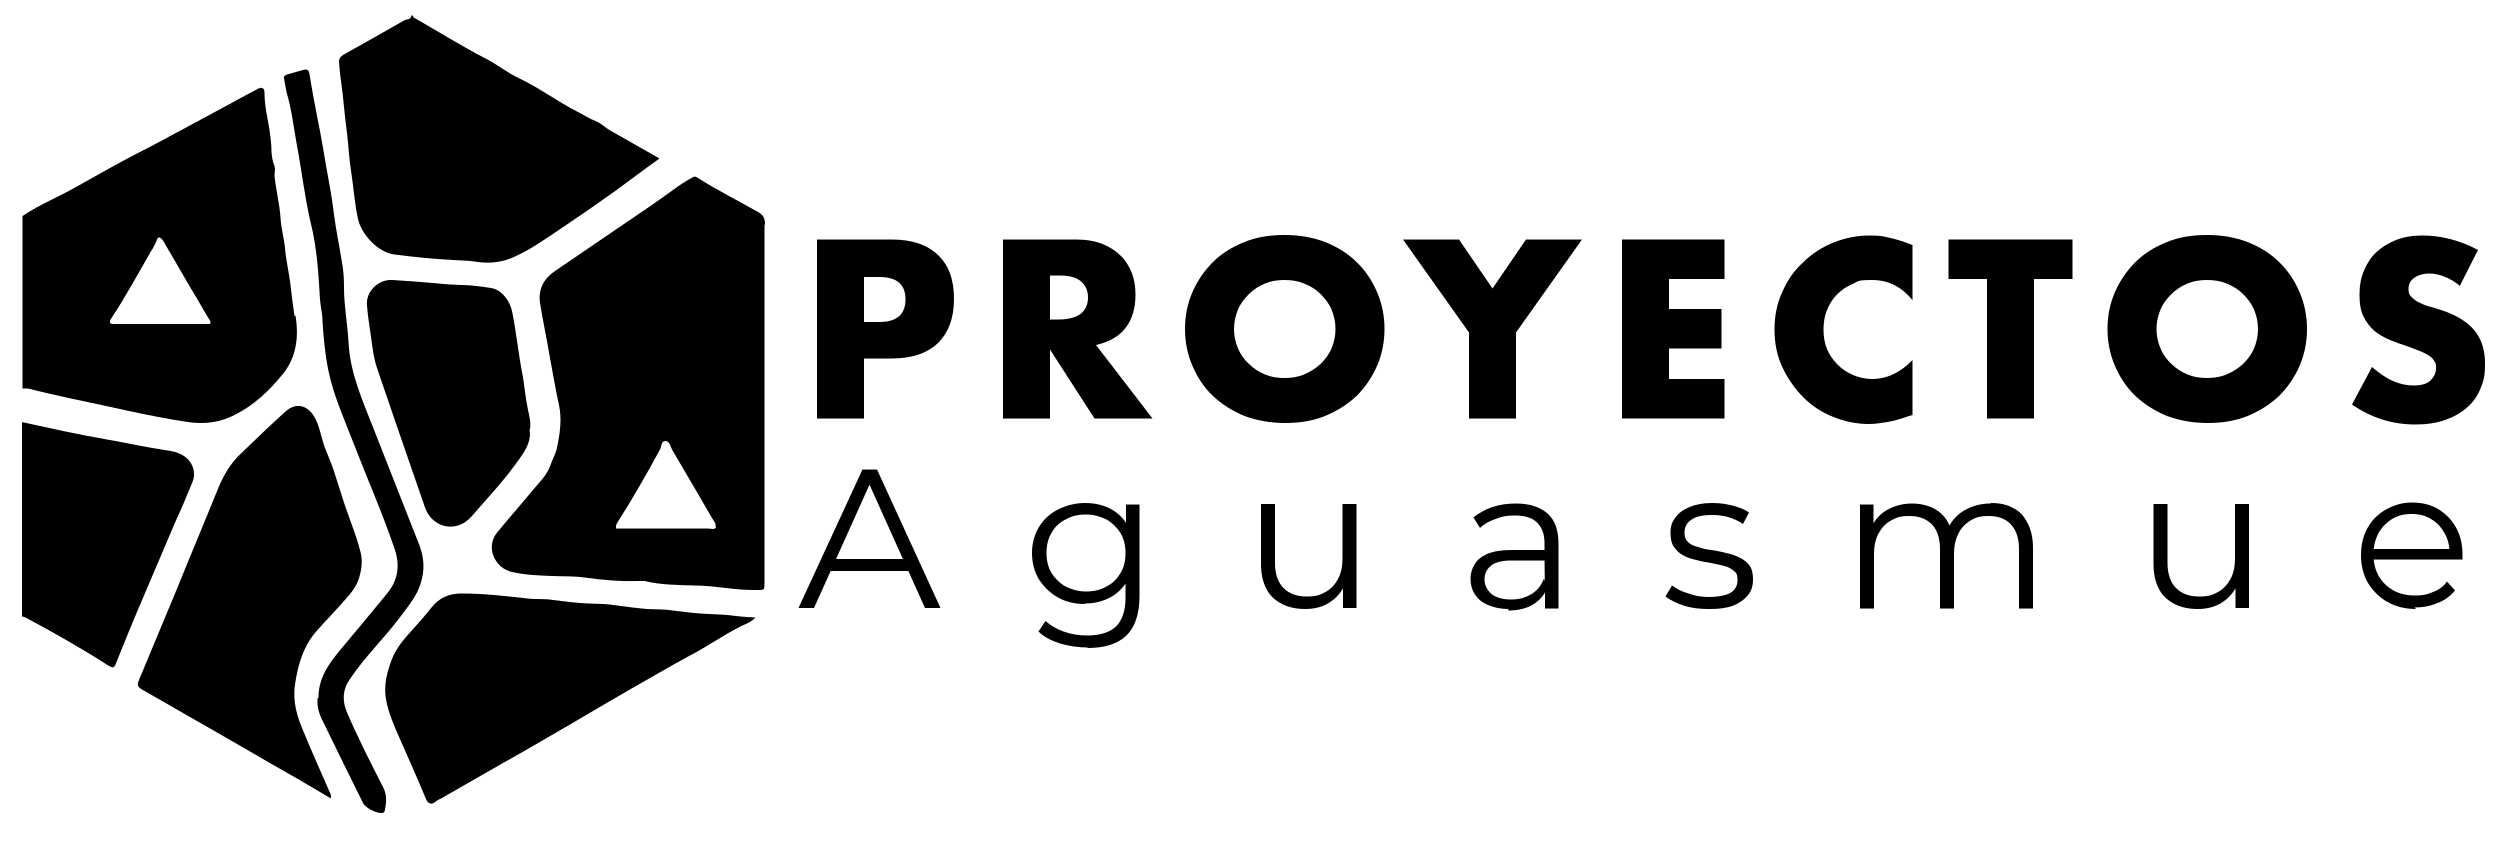
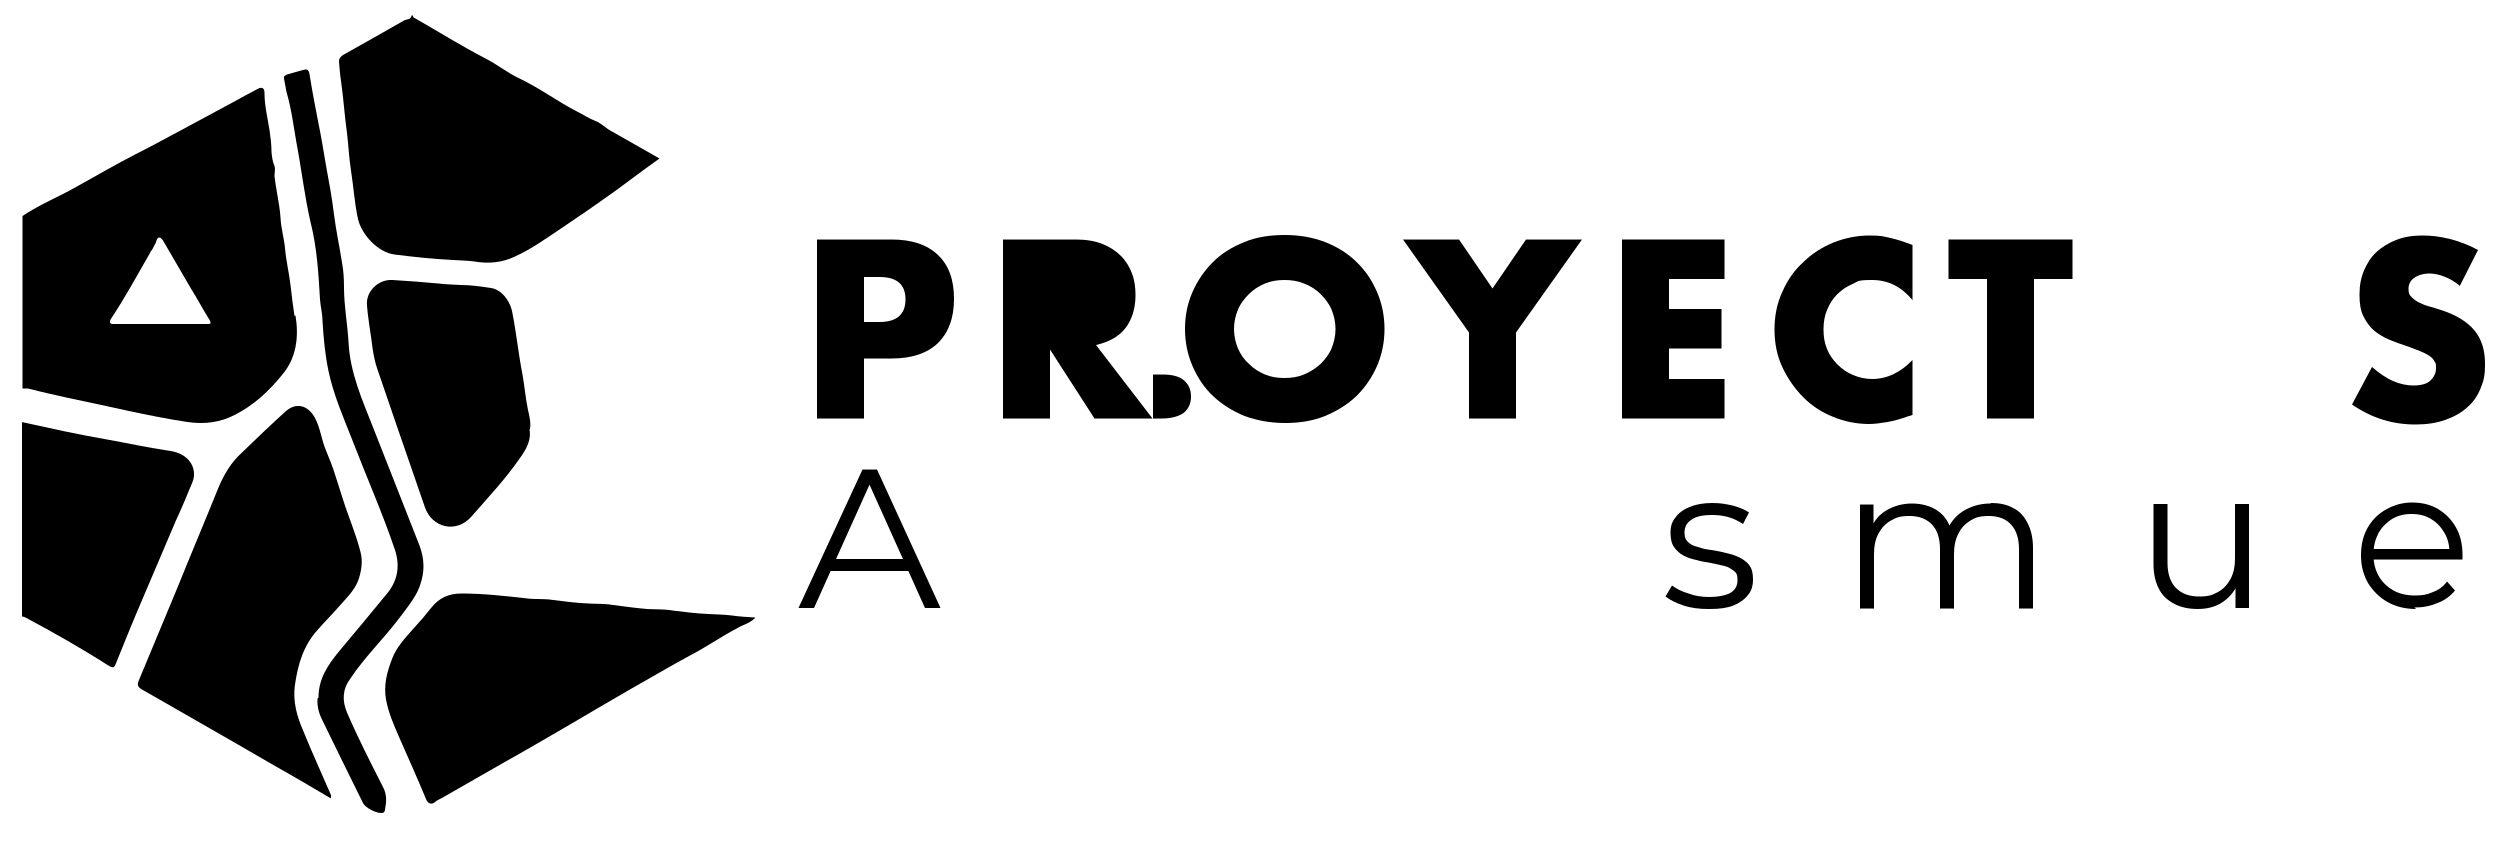
<svg xmlns="http://www.w3.org/2000/svg" viewBox="0 0 500 170.3">
  <g>
    <g id="Capa_1">
      <path d="M82.6,3.1c0,.4.2.5.5.6,4.7,2.7,9.2,5.5,14,8,2.4,1.2,4.4,2.9,6.8,4,4,1.9,7.6,4.6,11.5,6.6,1.2.6,2.4,1.4,3.7,1.9,1.1.4,2.1,1.5,3.3,2.1,3.2,1.8,6.3,3.6,9.5,5.4-3.1,2.2-6,4.4-9,6.6-3.5,2.5-7.1,5-10.7,7.4-3,2-5.9,4.1-9.2,5.6-2.5,1.2-5.2,1.5-8.1,1-1.4-.2-2.9-.2-4.3-.3-3.9-.2-7.8-.6-11.7-1.1-3.3-.4-6.6-4-7.3-7.1-.7-3.2-.9-6.5-1.4-9.7-.4-2.5-.5-5-.8-7.5-.5-3.5-.7-7-1.2-10.4-.2-1.3-.3-2.6-.4-3.9,0-.7.4-1,.8-1.3,4.1-2.3,8.2-4.6,12.2-6.9.5-.3,1.4-.1,1.5-1h.3Z" />
      <path d="M4.3,84.4c2.8.6,5.5,1.2,8.3,1.8,2.9.6,5.9,1.2,8.8,1.7,4,.7,8,1.6,12.1,2.2,1.6.2,3.2.7,4.3,2,1,1.2,1.3,2.8.7,4.3-1.1,2.7-2.2,5.3-3.4,7.9-2.1,4.9-4.2,9.9-6.3,14.8-1.9,4.4-3.7,8.8-5.5,13.3-.5,1.3-.6,1.3-1.8.6-5.3-3.4-10.8-6.5-16.4-9.5-.2-.1-.5-.2-.7-.2v-38.9Z" />
      <path d="M66.2,159.7c-4.2-2.5-8.3-4.9-12.4-7.2-8.4-4.9-16.9-9.7-25.4-14.6-.9-.5-1-1-.6-1.9,2.6-6.2,5.1-12.3,7.7-18.5,2.7-6.7,5.5-13.3,8.2-20,1.1-2.6,2.5-5,4.6-6.9,2.9-2.8,5.8-5.6,8.8-8.3,2.1-1.9,4.5-1.3,5.9,1.3,1.1,2.1,1.3,4.4,2.2,6.5.7,1.7,1.4,3.4,1.9,5.1.5,1.6,1,3.1,1.5,4.7,1.1,3.5,2.6,6.9,3.5,10.5.5,1.8.2,3.9-.5,5.8-.8,2-2.4,3.5-3.8,5.1-1.4,1.6-2.9,3.1-4.3,4.7-2.8,3.1-3.9,6.8-4.5,10.9-.5,3.4.4,6.4,1.7,9.4,1.7,4.2,3.6,8.3,5.4,12.5.1.2.2.5,0,.9" />
      <path d="M151,123.6c-1.1,1.1-2.3,1.3-3.3,1.9-3.3,1.7-6.4,3.9-9.7,5.6-4.1,2.2-8.1,4.6-12.2,6.9-4,2.3-7.9,4.6-11.8,6.9-4.5,2.6-8.9,5.2-13.4,7.7-3.9,2.2-7.8,4.5-11.7,6.7-.6.4-1.3.6-1.9,1.1-.5.5-1.4.5-1.8-.6-1.7-4.1-3.5-8.1-5.3-12.2-1.1-2.5-2.2-5-2.7-7.7-.5-2.9.2-5.5,1.2-8.1.9-2.4,2.7-4.3,4.4-6.2,1.2-1.3,2.4-2.7,3.5-4.1,1.5-1.9,3.4-2.8,6-2.8,4.4,0,8.8.5,13.2,1,1.7.2,3.4,0,5.1.3,2.4.3,4.7.6,7.1.7,1.6.1,3.2,0,4.9.3,2.3.3,4.5.6,6.8.8,1.7.1,3.4,0,5.1.3,2.4.3,4.8.6,7.2.7,1.6.1,3.2.1,4.7.3,1.4.2,2.8.3,4.6.4" />
      <path d="M105.9,85.9c.4,2.2-.7,4-1.9,5.7-2.9,4.2-6.4,7.9-9.7,11.7-3.1,3.5-7.9,2.2-9.3-1.8-1.9-5.5-3.8-11-5.7-16.5-1.3-3.7-2.5-7.4-3.8-11.1-1-2.8-1.1-5.7-1.6-8.6-.2-1.4-.4-2.8-.5-4.2-.3-2.8,2.3-5.3,5.1-5.1,3.1.2,6.1.4,9.2.7,1.5.2,3,.2,4.5.3,2,0,4,.3,6,.6,2.1.3,3.9,2.6,4.3,5.1.8,4.1,1.2,8.2,2,12.2.4,2.3.6,4.7,1.1,7.1.3,1.3.6,2.5.4,3.8" />
      <path d="M63.7,139.5c0-3.8,1.9-6.5,4-9.1,3.3-3.9,6.5-7.8,9.8-11.8,2.1-2.6,2.5-5.5,1.5-8.6-2.5-7.4-5.7-14.6-8.5-21.9-1.8-4.6-3.8-9.1-4.8-13.9-.7-3.3-1-6.7-1.2-10,0-1.4-.4-2.9-.5-4.3-.3-5.2-.6-10.4-1.9-15.5-1.2-5.2-1.8-10.6-2.8-15.8-.6-3.4-1-6.8-2-10.2-.2-.9-.3-1.8-.5-2.7-.1-.5.2-.6.6-.8,1.1-.3,2.1-.6,3.2-.9.7-.2,1.1-.2,1.3.8.5,3.2,1.1,6.3,1.7,9.4.6,2.9,1.1,5.9,1.6,8.9.6,3.2,1.2,6.5,1.6,9.8.4,3.2,1.1,6.4,1.6,9.6.3,1.6.4,3.3.4,5,0,3.7.7,7.3.9,10.9.3,6.2,2.8,11.7,5,17.3,3.1,7.8,6.1,15.6,9.2,23.4,1.2,3.2,1,6.2-.4,9.2-.9,1.8-2.2,3.4-3.4,5-3.2,4.3-7.1,8-10.1,12.5-1.5,2.1-1.6,4.3-.6,6.7,2.2,5.1,4.7,10,7.2,14.9.8,1.5.7,3,.4,4.5,0,.3-.2.7-.6.7-1.1.1-3.3-1-3.8-2-2.8-5.6-5.5-11.2-8.2-16.7-.7-1.4-1-2.8-.9-4.2" />
      <path d="M58.9,63.2c-.3-2.1-.6-4.2-.8-6.2-.3-2.5-.9-4.9-1.1-7.4-.2-2-.8-4-.9-6.1-.2-2.8-.9-5.5-1.2-8.3,0-.7.2-1.4,0-2-.4-.9-.5-1.8-.6-2.8,0-1.5-.2-3-.4-4.4-.4-2.5-1-4.9-1-7.4,0-1-.5-1.3-1.4-.8-1.7.9-3.4,1.8-5,2.7-3,1.6-6.1,3.3-9.1,4.9-3.4,1.8-6.8,3.7-10.2,5.4-4.1,2.1-8,4.4-12,6.6-3.5,2-7.3,3.5-10.7,5.8v34.5c.4,0,.8,0,1.1,0,2.7.7,5.4,1.3,8.1,1.9,7.9,1.6,15.8,3.6,23.8,4.8,3.4.5,6.6.1,9.6-1.5,3.7-1.9,6.7-4.7,9.3-7.9,2.9-3.4,3.4-7.6,2.7-11.9ZM41.6,64.8c-.1,0-.4,0-.6,0-1.6,0-3.2,0-4.8,0-1.4,0-2.9,0-4.3,0-3,0-6,0-9,0,0,0-.1,0-.2,0-.3,0-.6,0-.7-.3,0,0,0-.2,0-.3,0,0,0,0,0,0,0-.2.2-.4.3-.6,2.8-4.2,5.2-8.7,7.7-13,0-.2.2-.3.3-.5.2-.3.4-.6.5-.9.2-.3.4-.7.5-1.1.3-.9.8-.7,1.3,0,1.9,3.3,3.8,6.5,5.7,9.8.3.4.5.9.8,1.3.6,1.1,1.3,2.2,1.9,3.3.3.4.5.9.8,1.3.2.3.3.5.3.7,0,.2,0,.2-.3.3Z" />
-       <path d="M153,44.9c0-1.2-.3-1.9-1.4-2.5-4-2.3-8.1-4.3-12-6.8-.4-.3-.8-.4-1.3,0-1.3.7-2.5,1.5-3.7,2.4-3.3,2.4-6.7,4.7-10.1,7-4.5,3.1-9,6.1-13.5,9.2-2.2,1.5-3.4,3.6-3,6.4.6,3.7,1.4,7.4,2,11,.6,3.1,1.1,6.3,1.8,9.4.6,2.9.2,5.7-.4,8.5-.2,1.2-.9,2.3-1.3,3.5-.7,2.1-2.3,3.5-3.6,5.1-2.3,2.8-4.7,5.5-7,8.3-2.6,3.1-.4,7.3,2.9,8,2.6.6,5.3.7,8,.8,2.2.1,4.4,0,6.5.3,3.5.5,7,.8,10.6.7.5,0,1,0,1.4,0,3.3.8,6.7.8,10,.9,4.1,0,8.2,1,12.4.9,1.6,0,1.6.1,1.6-1.5,0-12,0-23.9,0-35.9h0c0-11.9,0-23.8,0-35.6ZM143.2,105.5c-.3.5-1.1.2-1.7.2-5.8,0-11.5,0-17.3,0h-1c-.1-.8.3-1.2.6-1.7,2.9-4.6,5.6-9.3,8.2-14.1.3-.6.2-1.7,1.1-1.7.8,0,1,1.1,1.3,1.7,2.7,4.6,5.4,9.2,8,13.7.3.5.9,1.2.7,1.7Z" />
      <path d="M159.7,121.6l12.8-27.7h2.9l12.7,27.7h-3.1l-11.7-26h1.2l-11.7,26h-3.1ZM164.7,114.2l.9-2.4h16.2l.9,2.4h-18Z" />
-       <path d="M217,120.8c-2,0-3.8-.4-5.4-1.3-1.6-.9-2.8-2.1-3.8-3.6-.9-1.5-1.4-3.3-1.4-5.3s.5-3.7,1.4-5.2c.9-1.5,2.2-2.7,3.8-3.5,1.6-.8,3.4-1.3,5.4-1.3s3.5.4,5,1.1c1.5.8,2.7,1.9,3.5,3.4.9,1.5,1.3,3.3,1.3,5.5s-.4,4-1.3,5.5c-.9,1.5-2.1,2.7-3.5,3.4-1.5.8-3.2,1.2-5,1.2M217.5,129.5c-1.9,0-3.7-.3-5.5-.8-1.8-.6-3.2-1.3-4.3-2.4l1.4-2.1c1,.9,2.2,1.6,3.6,2.1,1.4.5,3,.8,4.6.8,2.7,0,4.6-.6,5.9-1.8,1.2-1.2,1.9-3.1,1.9-5.7v-5.2l.4-3.6-.3-3.6v-6.3h2.7v18.3c0,3.6-.9,6.2-2.6,7.9-1.8,1.7-4.4,2.5-7.8,2.5M217.2,118.3c1.5,0,2.9-.3,4.1-1,1.2-.6,2.1-1.5,2.8-2.7.7-1.1,1-2.5,1-4s-.3-2.8-1-4c-.7-1.1-1.6-2-2.8-2.7-1.2-.6-2.6-1-4.1-1s-2.9.3-4.1,1c-1.2.6-2.2,1.5-2.8,2.7-.7,1.1-1,2.5-1,4s.3,2.8,1,4c.7,1.1,1.6,2,2.8,2.7,1.2.6,2.6,1,4.1,1" />
-       <path d="M261.1,121.8c-1.8,0-3.3-.3-4.7-1-1.3-.7-2.4-1.6-3.1-3-.7-1.3-1.1-3-1.1-4.9v-12.1h2.8v11.8c0,2.2.6,3.9,1.7,5,1.1,1.1,2.6,1.7,4.6,1.7s2.7-.3,3.8-.9c1.1-.6,1.9-1.5,2.5-2.6.6-1.1.9-2.5.9-4.1v-10.9h2.8v20.8h-2.7v-5.7l.4,1c-.7,1.5-1.7,2.7-3.1,3.6-1.4.9-3,1.3-4.9,1.3" />
-       <path d="M301.7,121.8c-1.6,0-2.9-.3-4.1-.8-1.2-.5-2-1.2-2.6-2.1-.6-.9-.9-2-.9-3.1s.3-2.1.8-2.9c.5-.9,1.4-1.6,2.5-2.1,1.2-.5,2.8-.8,4.8-.8h7.2v2.1h-7.1c-2,0-3.4.4-4.2,1.1-.8.7-1.2,1.6-1.2,2.7s.5,2.1,1.4,2.9c.9.7,2.2,1.1,3.9,1.1s3-.4,4.1-1.1c1.2-.7,2-1.8,2.5-3.1l.6,1.9c-.5,1.4-1.5,2.5-2.8,3.3-1.3.8-3,1.2-5,1.2M309,121.6v-5.3c-.1,0-.1-7.7-.1-7.7,0-1.8-.5-3.1-1.5-4.1-1-1-2.5-1.4-4.4-1.4s-2.6.2-3.9.7c-1.2.4-2.3,1-3.1,1.8l-1.3-2.1c1.1-.9,2.3-1.6,3.8-2.1,1.5-.5,3.1-.7,4.7-.7,2.7,0,4.8.7,6.3,2,1.5,1.3,2.2,3.4,2.2,6.1v12.9h-2.7Z" />
      <path d="M341.6,121.8c-1.7,0-3.4-.2-4.9-.7-1.5-.5-2.7-1.1-3.6-1.8l1.3-2.2c.8.6,1.9,1.2,3.3,1.6,1.3.5,2.7.7,4.2.7s3.4-.3,4.3-.9c.9-.6,1.3-1.4,1.3-2.5s-.2-1.4-.7-1.8c-.5-.4-1.1-.8-1.9-1-.8-.2-1.7-.4-2.7-.6-1-.2-2-.3-2.9-.6-1-.2-1.9-.5-2.6-.9-.8-.4-1.4-1-1.9-1.7-.5-.7-.7-1.7-.7-2.9s.3-2.2,1-3c.6-.9,1.6-1.6,2.8-2.1,1.2-.5,2.7-.8,4.5-.8s2.7.2,4.1.5c1.4.4,2.5.8,3.3,1.4l-1.2,2.3c-.9-.6-1.9-1.1-3-1.4-1.1-.3-2.1-.4-3.2-.4-1.9,0-3.3.3-4.2,1-.9.6-1.3,1.5-1.3,2.5s.2,1.4.7,1.9,1.1.8,2,1c.8.3,1.7.5,2.7.6,1,.2,1.9.3,2.9.6,1,.2,1.9.5,2.7.9.8.4,1.5.9,2,1.6.5.7.7,1.6.7,2.8s-.3,2.3-1,3.1c-.7.9-1.7,1.6-2.9,2.1-1.3.5-2.8.7-4.7.7" />
      <path d="M398.2,100.6c1.7,0,3.2.3,4.4,1,1.3.6,2.2,1.6,2.9,3,.7,1.3,1.1,3,1.1,5v12.1h-2.8v-11.8c0-2.2-.5-3.8-1.6-5-1-1.1-2.5-1.7-4.4-1.7s-2.7.3-3.7.9-1.9,1.5-2.4,2.6c-.6,1.1-.9,2.5-.9,4.1v10.9h-2.8v-11.8c0-2.2-.5-3.8-1.6-5-1.1-1.1-2.5-1.7-4.5-1.7s-2.6.3-3.7.9c-1.1.6-1.9,1.5-2.5,2.6-.6,1.1-.9,2.5-.9,4.1v10.9h-2.8v-20.8h2.7v5.6l-.4-1c.6-1.5,1.7-2.7,3.1-3.5s3.1-1.3,5-1.3,3.8.5,5.2,1.5c1.4,1,2.4,2.5,2.8,4.6l-1.1-.4c.6-1.7,1.7-3.1,3.2-4.1,1.6-1,3.4-1.6,5.6-1.6" />
      <path d="M439.6,121.8c-1.8,0-3.3-.3-4.7-1-1.3-.7-2.4-1.6-3.1-3-.7-1.3-1.1-3-1.1-4.9v-12.1h2.8v11.8c0,2.2.6,3.9,1.7,5,1.1,1.1,2.6,1.7,4.6,1.7s2.7-.3,3.8-.9c1.1-.6,1.9-1.5,2.5-2.6.6-1.1.9-2.5.9-4.1v-10.9h2.8v20.8h-2.7v-5.7l.4,1c-.7,1.5-1.7,2.7-3.1,3.6-1.4.9-3,1.3-4.9,1.3" />
      <path d="M483.2,121.8c-2.2,0-4.1-.5-5.7-1.4-1.6-.9-2.9-2.2-3.9-3.8-.9-1.6-1.4-3.4-1.4-5.5s.4-3.9,1.3-5.5c.9-1.6,2.1-2.8,3.7-3.7,1.6-.9,3.3-1.4,5.2-1.4s3.7.4,5.2,1.3c1.5.9,2.7,2.1,3.6,3.7.9,1.6,1.3,3.4,1.3,5.5s0,.3,0,.4c0,.1,0,.3,0,.5h-18.2v-2.1h16.7l-1.1.8c0-1.5-.3-2.8-1-4-.7-1.2-1.5-2.1-2.7-2.8-1.1-.7-2.4-1-3.9-1s-2.7.3-3.9,1c-1.1.7-2,1.6-2.7,2.8-.6,1.2-1,2.5-1,4.1v.4c0,1.6.4,3,1.1,4.2.7,1.2,1.7,2.1,2.9,2.8,1.3.7,2.7,1,4.3,1s2.5-.2,3.6-.7c1.1-.4,2.1-1.1,2.8-2.1l1.6,1.8c-.9,1.1-2.1,2-3.5,2.5-1.4.6-2.9.9-4.6.9" />
      <path d="M172.8,83.7h-9.4v-35.8h14.9c4,0,7.1,1,9.3,3.1,2.2,2.1,3.2,5,3.2,8.8s-1.1,6.7-3.2,8.8c-2.2,2.1-5.3,3.1-9.3,3.1h-5.5v11.9ZM172.8,64.4h3.1c3.4,0,5.2-1.5,5.2-4.5s-1.7-4.5-5.2-4.5h-3.1v8.9Z" />
-       <path d="M230.6,83.7h-11.7l-8.9-13.8v13.8h-9.4v-35.8h14.6c2,0,3.8.3,5.3.9,1.5.6,2.7,1.4,3.7,2.4,1,1,1.7,2.2,2.2,3.5.5,1.3.7,2.8.7,4.3,0,2.7-.7,4.9-2,6.6-1.3,1.7-3.3,2.8-5.9,3.4l11.3,14.7ZM210,63.9h1.8c1.8,0,3.3-.4,4.3-1.1,1-.8,1.5-1.9,1.5-3.3s-.5-2.5-1.5-3.3c-1-.8-2.4-1.1-4.3-1.1h-1.8v8.8Z" />
+       <path d="M230.6,83.7h-11.7l-8.9-13.8v13.8h-9.4v-35.8h14.6c2,0,3.8.3,5.3.9,1.5.6,2.7,1.4,3.7,2.4,1,1,1.7,2.2,2.2,3.5.5,1.3.7,2.8.7,4.3,0,2.7-.7,4.9-2,6.6-1.3,1.7-3.3,2.8-5.9,3.4l11.3,14.7Zh1.8c1.8,0,3.3-.4,4.3-1.1,1-.8,1.5-1.9,1.5-3.3s-.5-2.5-1.5-3.3c-1-.8-2.4-1.1-4.3-1.1h-1.8v8.8Z" />
      <path d="M237,65.8c0-2.7.5-5.1,1.5-7.4,1-2.3,2.4-4.3,4.1-6s3.8-3,6.3-4c2.4-1,5.1-1.4,8.1-1.4s5.6.5,8,1.4c2.5,1,4.6,2.3,6.3,4,1.8,1.7,3.1,3.7,4.1,6,1,2.3,1.5,4.8,1.5,7.4s-.5,5.1-1.5,7.4c-1,2.3-2.4,4.3-4.1,6-1.8,1.7-3.9,3-6.3,4-2.5,1-5.1,1.4-8,1.4s-5.6-.5-8.1-1.4c-2.4-1-4.5-2.3-6.3-4-1.8-1.7-3.1-3.7-4.1-6-1-2.3-1.5-4.8-1.5-7.4M246.8,65.8c0,1.4.3,2.7.8,3.9.5,1.2,1.3,2.3,2.2,3.1.9.9,2,1.6,3.2,2.1,1.2.5,2.5.7,3.9.7s2.7-.2,3.9-.7c1.2-.5,2.3-1.2,3.3-2.1.9-.9,1.7-1.9,2.2-3.1.5-1.2.8-2.5.8-3.9s-.3-2.7-.8-3.9c-.5-1.2-1.3-2.2-2.2-3.1-.9-.9-2-1.6-3.3-2.1-1.2-.5-2.5-.7-3.9-.7s-2.7.2-3.9.7c-1.2.5-2.3,1.2-3.2,2.1-.9.9-1.7,1.9-2.2,3.1-.5,1.2-.8,2.5-.8,3.9" />
      <polygon points="293.8 66.5 280.6 47.9 291.8 47.9 298.5 57.7 305.2 47.9 316.4 47.9 303.2 66.5 303.2 83.7 293.8 83.7 293.8 66.5" />
      <polygon points="344.9 55.8 333.8 55.8 333.8 61.8 344.3 61.8 344.3 69.7 333.8 69.7 333.8 75.8 344.9 75.8 344.9 83.7 324.4 83.7 324.4 47.9 344.9 47.9 344.9 55.8" />
      <path d="M382.4,59.9c-2.2-2.6-4.8-3.9-8-3.9s-2.7.3-3.9.8c-1.2.5-2.2,1.2-3.1,2.1-.9.9-1.5,1.9-2,3.1-.5,1.2-.7,2.5-.7,3.9s.2,2.7.7,3.9c.5,1.2,1.2,2.2,2.1,3.1.9.9,1.9,1.6,3.1,2.1,1.2.5,2.5.8,3.8.8,3,0,5.7-1.3,8.1-3.8v11l-1,.3c-1.4.5-2.8.9-4,1.1-1.2.2-2.5.4-3.7.4-2.5,0-4.9-.5-7.1-1.4-2.3-.9-4.3-2.2-6-3.9-1.7-1.7-3.1-3.7-4.2-6s-1.6-4.9-1.6-7.6.5-5.3,1.6-7.6c1-2.3,2.4-4.3,4.2-5.9,1.7-1.7,3.8-3,6-3.9,2.3-.9,4.7-1.4,7.2-1.4s2.8.2,4.2.5c1.4.3,2.8.8,4.4,1.4v11.1Z" />
      <polygon points="406.8 55.8 406.8 83.7 397.4 83.7 397.4 55.8 389.7 55.8 389.7 47.9 414.5 47.9 414.5 55.8 406.8 55.8" />
-       <path d="M421.5,65.8c0-2.7.5-5.1,1.5-7.4,1-2.3,2.4-4.3,4.1-6s3.8-3,6.3-4c2.4-1,5.1-1.4,8.1-1.4s5.6.5,8,1.4c2.5,1,4.6,2.3,6.3,4,1.8,1.7,3.1,3.7,4.1,6,1,2.3,1.5,4.8,1.5,7.4s-.5,5.1-1.5,7.4c-1,2.3-2.4,4.3-4.1,6-1.8,1.7-3.9,3-6.3,4-2.5,1-5.1,1.4-8,1.4s-5.6-.5-8.1-1.4c-2.4-1-4.5-2.3-6.3-4-1.8-1.7-3.1-3.7-4.1-6-1-2.3-1.5-4.8-1.5-7.4M431.3,65.8c0,1.4.3,2.7.8,3.9.5,1.2,1.3,2.3,2.2,3.1.9.9,2,1.6,3.2,2.1,1.2.5,2.5.7,3.9.7s2.7-.2,3.9-.7c1.2-.5,2.3-1.2,3.3-2.1.9-.9,1.7-1.9,2.2-3.1.5-1.2.8-2.5.8-3.9s-.3-2.7-.8-3.9c-.5-1.2-1.3-2.2-2.2-3.1-.9-.9-2-1.6-3.3-2.1-1.2-.5-2.5-.7-3.9-.7s-2.7.2-3.9.7c-1.2.5-2.3,1.2-3.2,2.1-.9.9-1.7,1.9-2.2,3.1-.5,1.2-.8,2.5-.8,3.9" />
      <path d="M491.9,57.1c-1-.8-2-1.4-3.1-1.8-1-.4-2-.6-3-.6s-2.2.3-3,.9c-.8.6-1.1,1.3-1.1,2.2s.2,1.2.6,1.6c.4.4.9.8,1.5,1.1.6.3,1.3.6,2.1.8.8.2,1.6.5,2.3.7,3.1,1,5.3,2.4,6.7,4.1,1.4,1.7,2.1,3.9,2.1,6.6s-.3,3.5-.9,5c-.6,1.5-1.5,2.8-2.7,3.8-1.2,1.1-2.7,1.9-4.4,2.5-1.7.6-3.7.9-5.9.9-4.6,0-8.8-1.3-12.7-4l4-7.5c1.4,1.2,2.8,2.2,4.2,2.8,1.4.6,2.7.9,4.1.9s2.7-.3,3.4-1c.7-.7,1.1-1.5,1.1-2.4s0-1-.3-1.4c-.2-.4-.5-.8-1-1.1-.4-.3-1-.6-1.7-.9-.7-.3-1.6-.6-2.6-1-1.2-.4-2.4-.8-3.6-1.3-1.2-.5-2.2-1.1-3.1-1.8-.9-.8-1.6-1.7-2.2-2.9-.6-1.2-.8-2.6-.8-4.4s.3-3.4.9-4.8c.6-1.4,1.4-2.7,2.5-3.7,1.1-1,2.4-1.8,3.9-2.4,1.5-.6,3.3-.9,5.2-.9s3.6.2,5.6.7c1.9.5,3.8,1.2,5.6,2.2l-3.7,7.3Z" />
    </g>
  </g>
</svg>